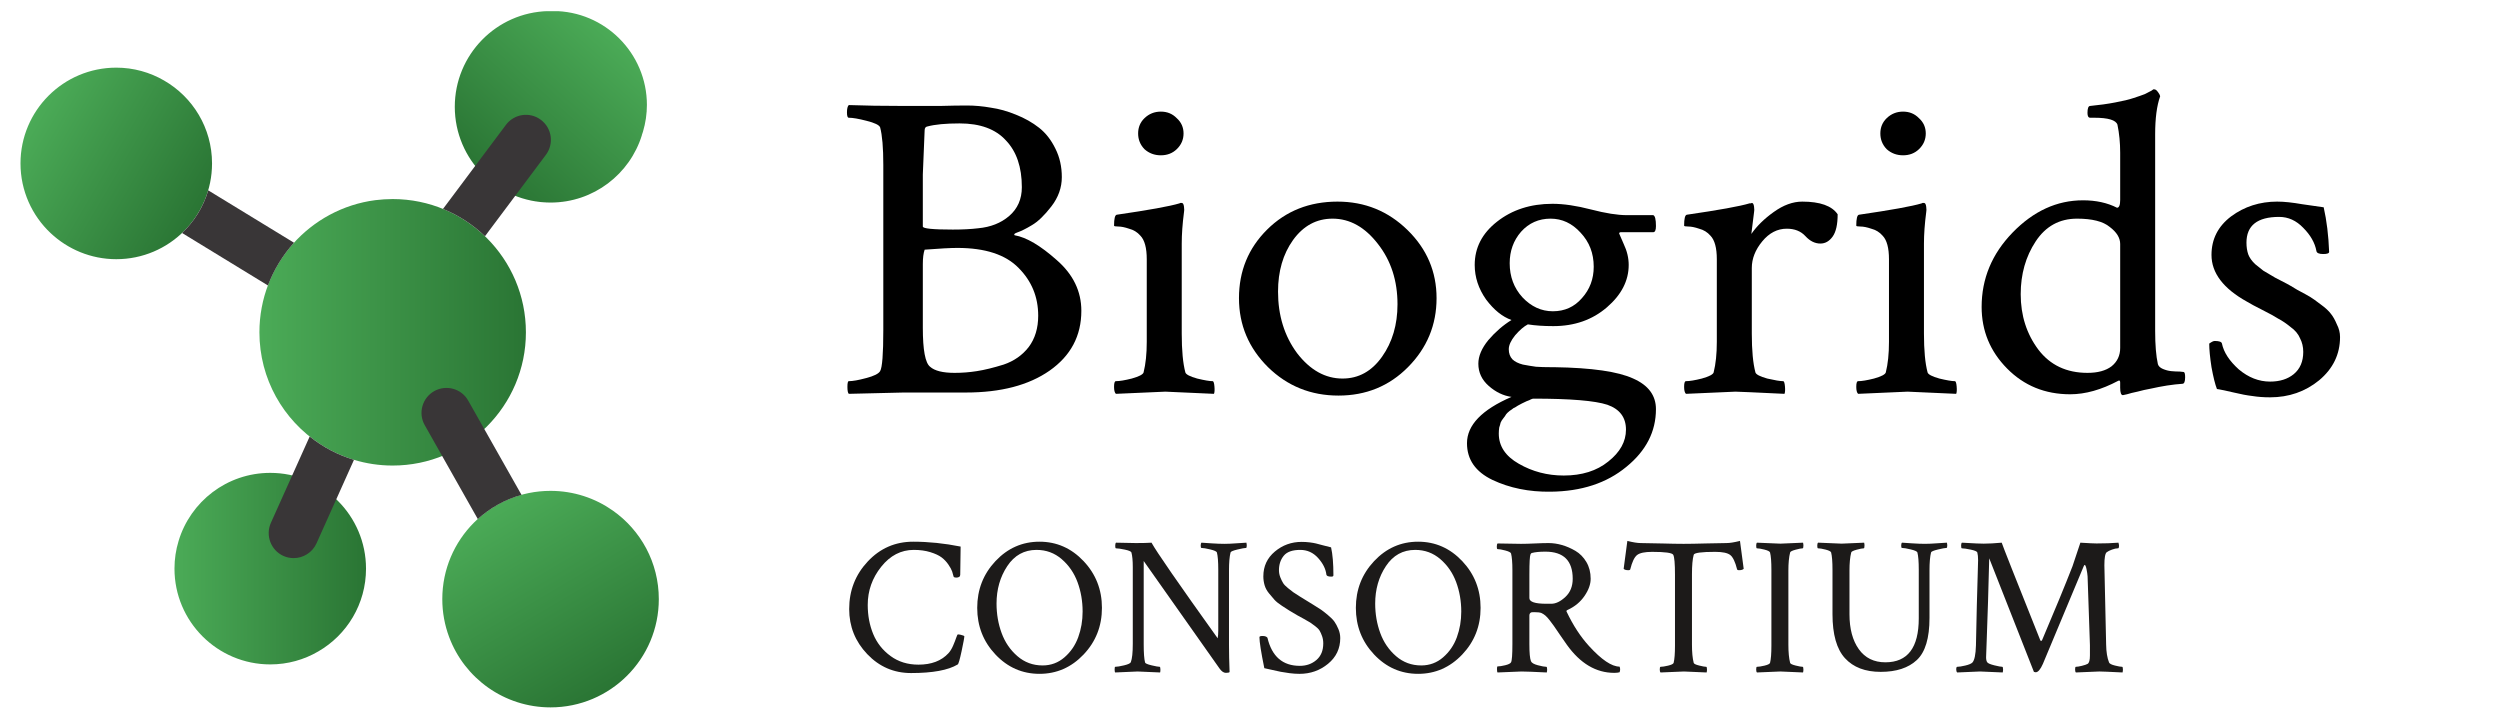
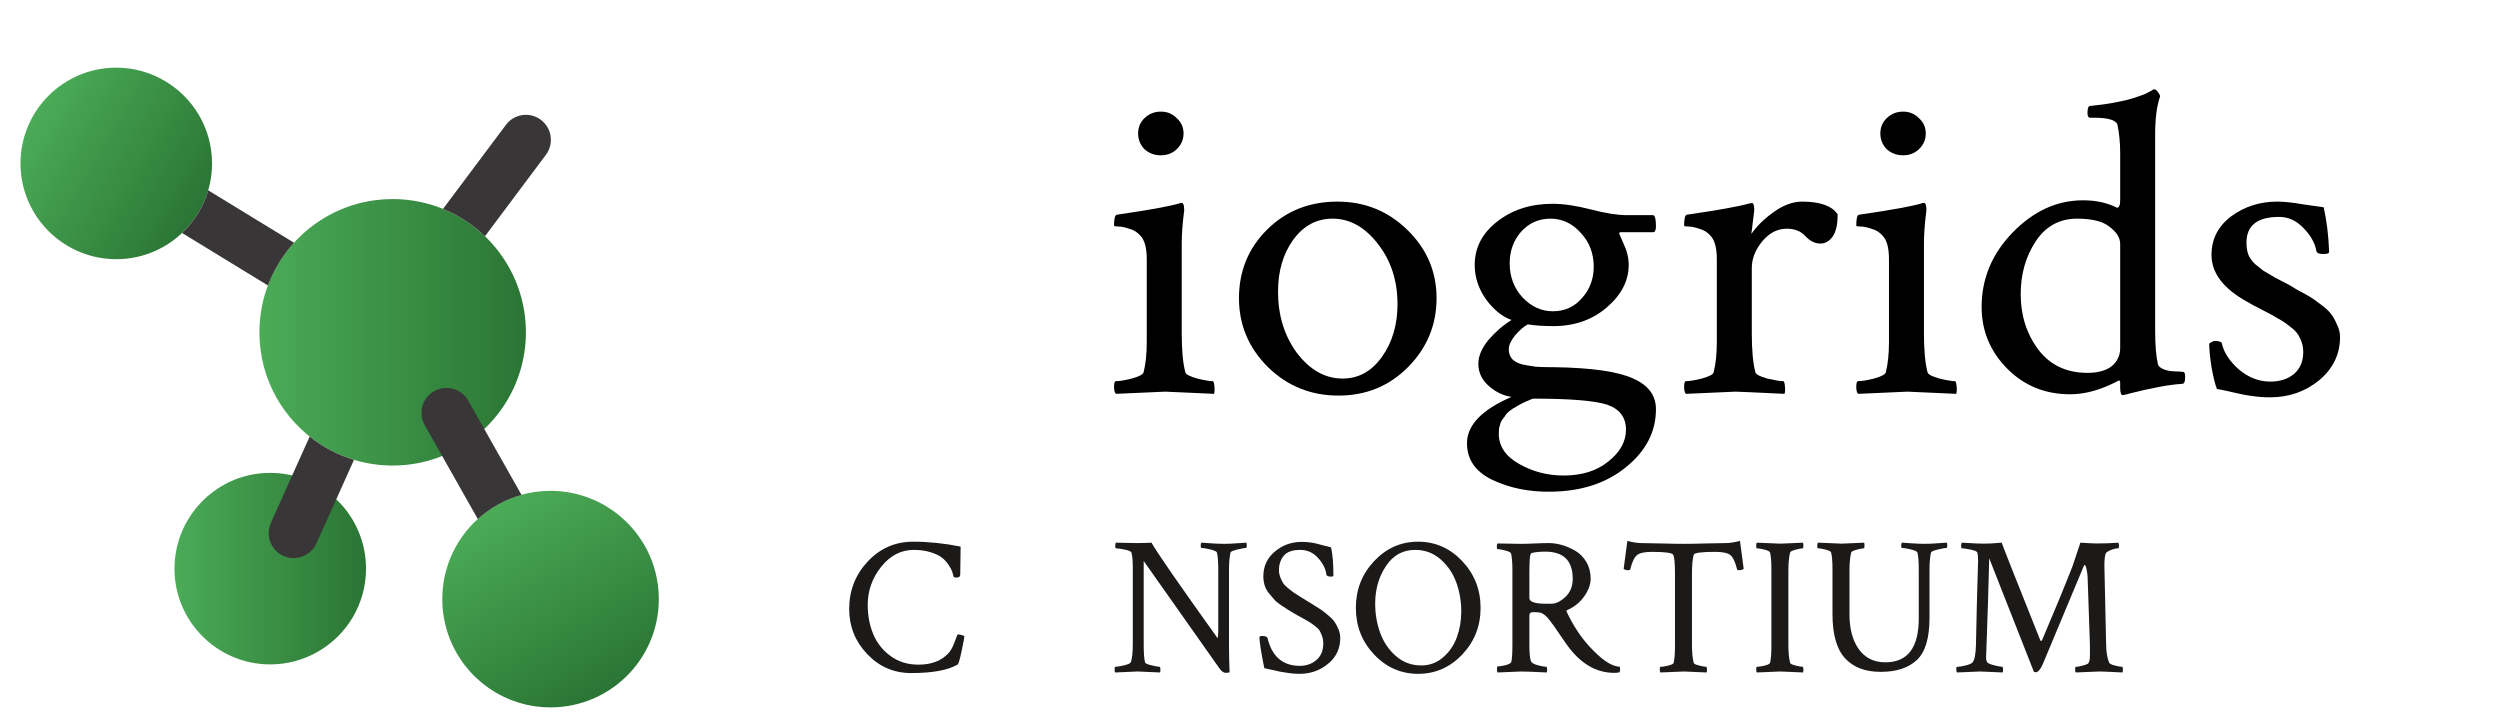
<svg xmlns="http://www.w3.org/2000/svg" xmlns:ns1="http://www.inkscape.org/namespaces/inkscape" xmlns:ns2="http://sodipodi.sourceforge.net/DTD/sodipodi-0.dtd" id="svg2" version="1.1" ns1:version="0.91 r13725" xml:space="preserve" width="731.75" height="209.05" viewBox="0 0 731.75 209.05" ns2:docname="logo.svg">
  <defs id="defs6">
    <clipPath clipPathUnits="userSpaceOnUse" id="clipPath54">
      <path d="m 460,1306.4 c 0,-127.01 -102.996,-230 -230,-230 -60.996,0 -116.602,23.99 -157.801,62.8 C 27.801,1180.99 0,1240.6 0,1306.4 c 0,126.99 102.996,230 230,230 41.602,0 80.801,-11.21 114.602,-30.8 C 413.605,1465.99 460,1391.6 460,1306.4 Z" id="path56" ns1:connector-curvature="0" />
    </clipPath>
    <linearGradient x1="0" y1="0" x2="1" y2="0" gradientUnits="userSpaceOnUse" gradientTransform="matrix(396.934,-232.569,-232.569,-396.934,31.504,1422.64)" spreadMethod="pad" id="linearGradient58">
      <stop style="stop-opacity:1;stop-color:#4bab57" offset="0" id="stop60" />
      <stop style="stop-opacity:1;stop-color:#2a7534" offset="1" id="stop62" />
    </linearGradient>
    <clipPath clipPathUnits="userSpaceOnUse" id="clipPath70">
      <path d="m 829.805,333.199 c 0,-85 -46.004,-159.199 -114.61,-198.808 -33.8,-19.801 -73.191,-31.192 -115.39,-31.192 -127,0 -230,102.992 -230,230 0,22.992 3.398,45.199 9.797,66.192 28.394,94.808 116.199,163.808 220.203,163.808 126.992,0 230,-103.008 230,-230 z" id="path72" ns1:connector-curvature="0" />
    </clipPath>
    <linearGradient x1="0" y1="0" x2="1" y2="0" gradientUnits="userSpaceOnUse" gradientTransform="matrix(460,0,0,-460,369.805,333.2)" spreadMethod="pad" id="linearGradient74">
      <stop style="stop-opacity:1;stop-color:#4bab57" offset="0" id="stop76" />
      <stop style="stop-opacity:1;stop-color:#2a7534" offset="1" id="stop78" />
    </linearGradient>
    <clipPath clipPathUnits="userSpaceOnUse" id="clipPath86">
      <path d="M 1533,260 C 1533,116.398 1416.6,0 1273,0 c -111.6,0 -206.8,70.191 -243.6,169 -10.6,28.398 -16.4,59.012 -16.4,91 0,143.59 116.4,260 260,260 55.6,0 107.4,-17.602 149.6,-47.398 66.8,-47 110.4,-124.59 110.4,-212.602 z" id="path88" ns1:connector-curvature="0" />
    </clipPath>
    <linearGradient x1="0" y1="0" x2="1" y2="0" gradientUnits="userSpaceOnUse" gradientTransform="matrix(265.076,-447.455,-447.455,-265.076,1140.46,483.73)" spreadMethod="pad" id="linearGradient90">
      <stop style="stop-opacity:1;stop-color:#4bab57" offset="0" id="stop92" />
      <stop style="stop-opacity:1;stop-color:#2a7534" offset="1" id="stop94" />
    </linearGradient>
    <clipPath clipPathUnits="userSpaceOnUse" id="clipPath102">
      <path d="m 0,0 0,1672 5854,0 L 5854,0 0,0 Z" id="path104" ns1:connector-curvature="0" />
    </clipPath>
    <clipPath clipPathUnits="userSpaceOnUse" id="clipPath108">
-       <path d="m 1278.8,1672.4 c -3.8,0 -7.8,0 -11.6,-0.2 -124.4,-3 -224.2,-104.8 -224.2,-229.8 0,-127.01 103,-230 230,-230 103.31,0 190.6,68.34 219.39,161.99 l -0.19,0 c 1,2.82 1.8,5.61 2.8,8.4 6,20.41 9.4,41.8 9.4,64.01 0,124.39 -101.2,225.6 -225.6,225.6 z" id="path110" ns1:connector-curvature="0" />
-     </clipPath>
+       </clipPath>
    <linearGradient x1="0" y1="0" x2="1" y2="0" gradientUnits="userSpaceOnUse" gradientTransform="matrix(-306.419,-346.605,-346.605,306.419,1427.03,1616.75)" spreadMethod="pad" id="linearGradient112">
      <stop style="stop-opacity:1;stop-color:#4bab57" offset="0" id="stop114" />
      <stop style="stop-opacity:1;stop-color:#2a7534" offset="1" id="stop116" />
    </linearGradient>
    <clipPath clipPathUnits="userSpaceOnUse" id="clipPath124">
      <path d="m 1213.8,900.797 c 0,-176.793 -143.4,-319.996 -319.999,-319.996 -64.602,0 -124.797,19.199 -175.196,52.211 C 631.395,690 573.801,788.59 573.801,900.797 c 0,162.793 121.394,296.993 278.601,317.403 13.594,1.6 27.403,2.6 41.399,2.6 176.599,0 319.999,-143.21 319.999,-320.003 z" id="path126" ns1:connector-curvature="0" />
    </clipPath>
    <linearGradient x1="0" y1="0" x2="1" y2="0" gradientUnits="userSpaceOnUse" gradientTransform="matrix(640,0,0,-640,573.799,900.798)" spreadMethod="pad" id="linearGradient128">
      <stop style="stop-opacity:1;stop-color:#4bab57" offset="0" id="stop130" />
      <stop style="stop-opacity:1;stop-color:#2a7534" offset="1" id="stop132" />
    </linearGradient>
  </defs>
  <ns2:namedview pagecolor="#ffffff" bordercolor="#666666" borderopacity="1" objecttolerance="10" gridtolerance="10" guidetolerance="10" ns1:pageopacity="0" ns1:pageshadow="2" ns1:window-width="1871" ns1:window-height="1062" id="namedview4" showgrid="false" ns1:zoom="1.7382986" ns1:cx="388.07467" ns1:cy="63.23491" ns1:window-x="49" ns1:window-y="18" ns1:window-maximized="1" ns1:current-layer="g12" />
  <g id="g10" ns1:groupmode="layer" ns1:label="ink_ext_XXXXXX" transform="matrix(1.25,0,0,-1.25,0,209.05)">
    <g id="g12" transform="scale(0.1,0.1)">
      <g id="g3410" transform="matrix(0.975,0,0,0.975,48,16)">
        <path ns1:connector-curvature="0" id="path30" style="fill:#1c1a19;fill-opacity:1;fill-rule:nonzero;stroke:none" d="m 2266.76,171.031 c 0,-3.429 -2.2,-15.39 -6.56,-35.859 -4.38,-20.481 -7.5,-31.172 -9.38,-32.113 -22.82,-13.75 -60.16,-20.618 -112.03,-20.618 -41.25,0 -76.33,15.141 -105.24,45.469 -28.91,30.309 -43.35,66.399 -43.35,108.281 0,44.368 14.84,82.399 44.53,114.137 29.67,31.723 66.09,47.582 109.22,47.582 36.87,0 74.84,-3.91 113.9,-11.719 -0.62,-41.882 -0.94,-64.382 -0.94,-67.5 0,-4.691 -3.28,-7.031 -9.84,-7.031 -3.13,0 -5.16,0.781 -6.09,2.34 -0.94,4.059 -2.11,8.199 -3.52,12.422 -1.41,4.219 -4.37,9.687 -8.91,16.406 -4.54,6.703 -10,12.5 -16.4,17.344 -6.42,4.828 -15.47,9.047 -27.19,12.656 -11.72,3.594 -24.93,5.391 -39.61,5.391 -30.62,0 -56.72,-13.52 -78.28,-40.547 -21.56,-27.051 -32.34,-57.57 -32.34,-91.641 0,-25.312 4.36,-48.609 13.12,-69.84 8.75,-21.25 22.58,-38.832 41.49,-52.742 18.89,-13.918 41.32,-20.847 67.26,-20.847 30.94,0 54.85,9.039 71.72,27.179 4.37,4.688 8.2,10.86 11.48,18.52 3.29,7.64 5.78,14.058 7.5,19.219 1.72,5.152 3.05,7.73 3.99,7.73 1.87,0 4.13,-0.328 6.8,-0.941 2.65,-0.618 4.76,-1.27 6.32,-1.868 l 2.35,-1.41" />
-         <path ns1:connector-curvature="0" id="path32" style="fill:#1c1a19;fill-opacity:1;fill-rule:nonzero;stroke:none" d="m 2440.2,378.219 c -29.69,0 -53.13,-12.989 -70.32,-38.91 -17.19,-25.93 -25.78,-55.93 -25.78,-90 0,-25 4.06,-48.61 12.19,-70.778 8.11,-22.179 20.77,-40.703 37.97,-55.543 17.19,-14.867 37.34,-22.269 60.47,-22.269 20,0 37.5,6.472 52.5,19.453 15,12.969 26.01,29.066 33.04,48.277 7.03,19.223 10.55,39.75 10.55,61.653 0,24.98 -4.07,48.507 -12.19,70.539 -8.12,22.031 -20.78,40.449 -37.97,55.308 -17.19,14.852 -37.35,22.27 -60.46,22.27 z m -98.68,-251.25 C 2312.3,157.91 2297.7,195.25 2297.7,239 c 0,43.73 14.6,81.172 43.82,112.27 29.21,31.07 64.46,46.64 105.71,46.64 41.25,0 76.55,-15.57 105.93,-46.64 29.38,-31.098 44.07,-68.54 44.07,-112.27 0,-43.75 -14.69,-81.09 -44.07,-112.031 -29.38,-30.938 -64.68,-46.41 -105.93,-46.41 -41.25,0 -76.5,15.473 -105.71,46.41" />
        <path ns1:connector-curvature="0" id="path34" style="fill:#1c1a19;fill-opacity:1;fill-rule:nonzero;stroke:none" d="m 2876.6,330.879 c 0,19.062 -1.09,32.812 -3.28,41.25 -0.94,2.48 -6.33,4.922 -16.17,7.262 -9.85,2.347 -16.8,3.519 -20.86,3.519 -1.26,0 -1.88,1.781 -1.88,5.391 0,3.59 0.62,5.988 1.88,7.258 4.06,-0.329 12.19,-0.86 24.37,-1.637 12.19,-0.801 22.5,-1.172 30.94,-1.172 8.12,0 18.36,0.469 30.7,1.41 12.34,0.942 19.6,1.399 21.8,1.399 0.62,-1.868 0.94,-4.207 0.94,-7.028 0,-3.75 -0.63,-5.621 -1.88,-5.621 -3.13,0 -9.93,-1.269 -20.39,-3.75 -10.47,-2.5 -16.02,-4.851 -16.64,-7.031 -2.5,-9.707 -3.75,-24.238 -3.75,-43.598 l 0,-178.121 c 0,-19.379 0.47,-41.25 1.41,-65.629 -1.26,-1.25 -4.22,-1.871 -8.91,-1.871 -5.31,0 -10.47,3.59 -15.47,10.781 L 2697.54,351.5 l 0,-200.148 c 0,-20.633 1.08,-35.161 3.28,-43.602 0.62,-2.211 5.86,-4.449 15.7,-6.801 9.85,-2.34 16.32,-3.508 19.46,-3.508 0.93,0 1.48,-1.883 1.64,-5.633 0.14,-3.75 -0.09,-6.418 -0.71,-7.957 -31.26,1.539 -49.21,2.34 -53.9,2.34 l -53.91,-2.34 c -0.94,0.93 -1.4,3.277 -1.4,7.027 0,4.352 0.46,6.562 1.4,6.562 4.37,0 11.49,1.168 21.33,3.508 9.84,2.352 15.23,4.93 16.17,7.742 3.13,8.098 4.69,22.809 4.69,44.059 l 0,184.219 c 0,15.312 -1.09,27.031 -3.28,35.16 -0.94,2.48 -6.25,4.762 -15.94,6.793 -9.7,2.019 -16.73,3.047 -21.09,3.047 -1.26,0 -1.88,1.953 -1.88,5.859 0,3.891 0.62,6.461 1.88,7.731 24.37,-0.618 40.31,-0.93 47.81,-0.93 16.25,0 28.74,0.312 37.5,0.93 11.56,-21.25 64.53,-97.829 158.91,-229.68 0.93,5.293 1.4,11.723 1.4,19.223 l 0,145.777" />
        <path ns1:connector-curvature="0" id="path36" style="fill:#1c1a19;fill-opacity:1;fill-rule:nonzero;stroke:none" d="m 2984.88,314.941 c 0,24.039 9.22,43.829 27.66,59.297 18.43,15.461 39.84,23.203 64.22,23.203 6.87,0 13.36,-0.39 19.45,-1.171 6.09,-0.801 11.09,-1.641 15,-2.579 3.9,-0.941 9.52,-2.441 16.88,-4.453 7.34,-2.039 13.82,-3.679 19.45,-4.929 3.75,-16.559 5.62,-38.899 5.62,-67.028 0,-2.199 -1.56,-3.281 -4.68,-3.281 -7.5,0 -11.58,1.539 -12.19,4.691 -1.56,13.731 -8.2,27.09 -19.92,40.079 -11.72,12.968 -26.02,19.449 -42.89,19.449 -18.75,0 -31.97,-4.688 -39.61,-14.059 -7.66,-9.379 -11.49,-20.961 -11.49,-34.691 0,-5.957 1.09,-11.641 3.28,-17.11 2.19,-5.488 4.37,-10 6.57,-13.589 2.18,-3.622 6.17,-7.739 11.95,-12.418 5.77,-4.692 9.99,-7.973 12.66,-9.852 2.65,-1.871 7.96,-5.309 15.93,-10.309 7.97,-5.019 13.04,-8.132 15.24,-9.382 1.55,-0.93 7.03,-4.309 16.4,-10.071 9.38,-5.789 15.79,-9.847 19.22,-12.187 3.43,-2.352 8.82,-6.563 16.17,-12.66 7.35,-6.09 12.66,-11.481 15.94,-16.172 3.28,-4.688 6.41,-10.547 9.38,-17.578 2.96,-7.032 4.45,-14.289 4.45,-21.789 0,-25 -9.77,-45.571 -29.3,-61.653 -19.54,-16.09 -42.42,-24.14 -68.67,-24.14 -7.5,0 -15.47,0.551 -23.9,1.641 -8.44,1.102 -15.47,2.191 -21.1,3.289 -5.62,1.07 -12.74,2.652 -21.33,4.684 -8.59,2.019 -14.62,3.359 -18.04,3.988 -7.83,38.442 -11.72,63.281 -11.72,74.531 0,1.868 2.49,2.809 7.5,2.809 5.62,0 9.52,-1.398 11.72,-4.219 10.62,-45 36.56,-67.5 77.81,-67.5 15.61,0 28.91,4.688 39.84,14.071 10.93,9.367 16.41,22.628 16.41,39.839 0,6.231 -0.94,12.028 -2.81,17.34 -1.88,5.301 -3.84,9.688 -5.86,13.129 -2.03,3.422 -5.63,7.11 -10.78,11.012 -5.16,3.887 -9.14,6.797 -11.96,8.68 -2.81,1.867 -7.97,4.82 -15.47,8.898 -7.5,4.059 -12.65,6.879 -15.46,8.441 -9.07,5.289 -15.4,9.039 -18.99,11.25 -3.6,2.188 -9.53,6 -17.81,11.481 -8.29,5.469 -14.3,10.316 -18.05,14.527 -3.75,4.223 -8.12,9.379 -13.12,15.473 -5.01,6.098 -8.53,12.558 -10.55,19.457 -2.03,6.871 -3.05,14.062 -3.05,21.562" />
        <path ns1:connector-curvature="0" id="path38" style="fill:#1c1a19;fill-opacity:1;fill-rule:nonzero;stroke:none" d="m 3349.57,378.219 c -29.69,0 -53.12,-12.989 -70.31,-38.91 -17.2,-25.93 -25.78,-55.93 -25.78,-90 0,-25 4.06,-48.61 12.18,-70.778 8.12,-22.179 20.78,-40.703 37.97,-55.543 17.19,-14.867 37.35,-22.269 60.47,-22.269 20,0 37.5,6.472 52.5,19.453 15,12.969 26.02,29.066 33.05,48.277 7.03,19.223 10.55,39.75 10.55,61.653 0,24.98 -4.08,48.507 -12.19,70.539 -8.13,22.031 -20.78,40.449 -37.97,55.308 -17.2,14.852 -37.35,22.27 -60.47,22.27 z m -98.67,-251.25 c -29.22,30.941 -43.83,68.281 -43.83,112.031 0,43.73 14.61,81.172 43.83,112.27 29.21,31.07 64.45,46.64 105.7,46.64 41.25,0 76.55,-15.57 105.94,-46.64 29.37,-31.098 44.06,-68.54 44.06,-112.27 0,-43.75 -14.69,-81.09 -44.06,-112.031 -29.39,-30.938 -64.69,-46.41 -105.94,-46.41 -41.25,0 -76.49,15.473 -105.7,46.41" />
        <path ns1:connector-curvature="0" id="path40" style="fill:#1c1a19;fill-opacity:1;fill-rule:nonzero;stroke:none" d="m 3662.23,374 c -14.07,0 -25,-1.09 -32.82,-3.281 -1.26,-0.328 -2.26,-1.5 -3.04,-3.52 -0.79,-2.027 -1.41,-6.711 -1.88,-14.058 -0.47,-7.36 -0.7,-18.672 -0.7,-33.981 l 0,-56.719 c 0,-9.062 13.59,-13.589 40.78,-13.589 l 11.72,0 c 10.93,0 22.26,5.457 33.98,16.398 11.72,10.922 17.58,25.449 17.58,43.602 0,43.429 -21.88,65.148 -65.62,65.148 z m 7.5,20.629 c 10.62,0 21.4,-1.57 32.34,-4.688 10.93,-3.152 21.71,-7.832 32.34,-14.062 10.63,-6.25 19.37,-15.16 26.25,-26.719 6.88,-11.578 10.32,-25 10.32,-40.308 0,-13.133 -4.93,-26.883 -14.77,-41.25 -9.84,-14.403 -23.2,-25.473 -40.08,-33.293 -3.13,-1.27 -4.07,-2.809 -2.81,-4.68 15.62,-32.82 33.59,-60.34 53.91,-82.5 30,-32.82 54.37,-49.219 73.12,-49.219 0.94,-1.879 1.41,-4.078 1.41,-6.559 0,-2.82 -0.47,-5.16 -1.41,-7.043 -3.44,-0.93 -7.65,-1.398 -12.65,-1.398 -43.75,0 -81.72,22.5 -113.91,67.5 -5.01,6.871 -10.7,15.078 -17.11,24.61 -6.42,9.511 -11.1,16.402 -14.06,20.621 -2.97,4.218 -6.42,8.808 -10.32,13.828 -3.9,5 -7.35,8.75 -10.31,11.25 -2.97,2.48 -6.18,4.531 -9.61,6.09 -3.43,1.25 -9.23,1.882 -17.34,1.882 -2.5,0 -4.38,-0.101 -5.63,-0.242 -1.26,-0.148 -2.5,-0.847 -3.75,-2.097 -1.26,-1.27 -1.87,-3.153 -1.87,-5.633 l 0,-68.91 c 0,-20.95 1.25,-34.547 3.75,-40.778 1.55,-4.082 7.11,-7.359 16.64,-9.84 9.52,-2.5 16.32,-3.75 20.39,-3.75 1.25,0 1.88,-2.211 1.88,-6.562 0,-2.82 -0.33,-5.16 -0.94,-7.027 -31.26,1.539 -51.56,2.34 -60.94,2.34 l -57.19,-2.34 c -0.93,0.93 -1.4,3.75 -1.4,8.43 0,4.07 0.47,6.098 1.4,6.098 4.37,0 10.46,0.93 18.28,2.812 7.82,1.868 12.5,4.219 14.07,7.028 2.18,3.75 3.28,18.422 3.28,44.062 l 0,177.188 c 0,18.422 -1.1,31.883 -3.28,40.312 -0.94,2.481 -5.55,4.828 -13.83,7.028 -8.29,2.191 -14.45,3.293 -18.52,3.293 -1.26,0 -1.87,1.867 -1.87,5.617 0,4.062 0.61,6.703 1.87,7.972 l 56.25,-0.941 c 9.38,0 20.47,0.309 33.28,0.941 12.81,0.598 23.75,0.938 32.82,0.938" />
        <path ns1:connector-curvature="0" id="path42" style="fill:#1c1a19;fill-opacity:1;fill-rule:nonzero;stroke:none" d="m 3941.37,393.691 c 21.4,-0.632 38.98,-0.941 52.73,-0.941 13.74,0 31.41,0.309 52.97,0.941 21.56,0.598 38.28,0.938 50.16,0.938 7.81,0 18.59,1.723 32.34,5.152 l 8.91,-67.031 c -2.2,-2.211 -5.95,-3.281 -11.25,-3.281 -2.82,0 -4.38,0.781 -4.69,2.34 -4.38,17.48 -9.77,28.832 -16.17,33.992 -6.42,5.148 -18.52,7.73 -36.33,7.73 -33.14,0 -50.31,-2.34 -51.56,-7.031 -2.82,-10 -4.22,-25.641 -4.22,-46.871 l 0,-169.219 c 0,-18.148 1.4,-32.68 4.22,-43.601 0.61,-2.2 5,-4.309 13.12,-6.321 8.12,-2.039 13.74,-3.047 16.88,-3.047 1.25,0 1.87,-2.34 1.87,-7.031 0,-2.5 -0.32,-4.691 -0.94,-6.559 -31.26,1.539 -49.37,2.34 -54.37,2.34 -1.56,0 -20.31,-0.801 -56.25,-2.34 -1.26,1.25 -1.88,3.59 -1.88,7.027 0,4.352 0.62,6.562 1.88,6.562 4.06,0 10.08,0.938 18.05,2.809 7.96,1.879 12.42,4.059 13.36,6.559 2.18,8.441 3.28,22.351 3.28,41.722 l 0,169.688 c 0,27.191 -1.41,43.261 -4.22,48.281 -2.5,4.691 -19.38,7.031 -50.63,7.031 -17.81,0 -29.92,-2.582 -36.33,-7.73 -6.41,-5.16 -11.8,-16.512 -16.17,-33.992 -0.32,-1.559 -1.87,-2.34 -4.68,-2.34 -5.32,0 -9.07,1.07 -11.25,3.281 l 8.9,67.031 c 13.74,-3.429 24.52,-5.152 32.35,-5.152 11.86,0 28.5,-0.34 49.92,-0.938" />
        <path ns1:connector-curvature="0" id="path44" style="fill:#1c1a19;fill-opacity:1;fill-rule:nonzero;stroke:none" d="m 4205.04,330.41 c 0,19.352 -1.09,33.281 -3.28,41.719 -0.94,2.48 -5.39,4.762 -13.36,6.793 -7.97,2.019 -13.99,3.047 -18.05,3.047 -1.26,0 -1.87,2.011 -1.87,6.09 0,3.75 0.61,6.23 1.87,7.5 35.94,-1.559 54.69,-2.34 56.25,-2.34 5,0 23.12,0.781 54.38,2.34 0.61,-1.868 0.93,-4.207 0.93,-7.028 0,-4.371 -0.62,-6.562 -1.87,-6.562 -3.14,0 -8.76,-1.09 -16.88,-3.278 -8.12,-2.211 -12.51,-4.382 -13.12,-6.562 -2.81,-10.938 -4.22,-25.469 -4.22,-43.598 l 0,-178.121 c 0,-18.148 1.41,-32.68 4.22,-43.601 0.61,-2.2 5,-4.309 13.12,-6.321 8.12,-2.039 13.74,-3.047 16.88,-3.047 1.25,0 1.87,-2.34 1.87,-7.031 0,-2.5 -0.32,-4.691 -0.93,-6.559 -31.26,1.539 -49.38,2.34 -54.38,2.34 -1.56,0 -20.31,-0.801 -56.25,-2.34 -1.26,1.25 -1.87,3.59 -1.87,7.027 0,4.352 0.61,6.562 1.87,6.562 4.06,0 10.08,0.938 18.05,2.809 7.97,1.879 12.42,4.059 13.36,6.559 2.19,8.441 3.28,22.351 3.28,41.722 l 0,181.879" />
        <path ns1:connector-curvature="0" id="path46" style="fill:#1c1a19;fill-opacity:1;fill-rule:nonzero;stroke:none" d="m 4373.32,393.219 c 5,0 23.12,0.781 54.38,2.34 0.61,-1.868 0.93,-4.079 0.93,-6.559 0,-4.691 -0.62,-7.031 -1.87,-7.031 -3.14,0 -8.76,-1.09 -16.88,-3.278 -8.12,-2.211 -12.51,-4.382 -13.12,-6.562 -2.81,-10.938 -4.22,-25.469 -4.22,-43.598 l 0,-104.531 c 0,-35.309 7.5,-63.441 22.5,-84.371 15,-20.957 36.24,-31.41 63.75,-31.41 53.44,0 80.16,35.16 80.16,105.472 l 0,117.188 c 0,19.062 -1.1,32.812 -3.29,41.25 -0.93,2.48 -6.32,4.922 -16.17,7.262 -9.84,2.347 -16.79,3.519 -20.86,3.519 -1.26,0 -1.87,1.781 -1.87,5.391 0,3.59 0.61,5.988 1.87,7.258 4.07,-0.329 12.19,-0.86 24.38,-1.637 12.19,-0.801 22.5,-1.172 30.94,-1.172 8.11,0 18.35,0.469 30.7,1.41 12.33,0.942 19.6,1.399 21.8,1.399 0.61,-1.868 0.93,-4.207 0.93,-7.028 0,-3.75 -0.62,-5.621 -1.87,-5.621 -3.14,0 -9.93,-1.269 -20.39,-3.75 -10.47,-2.5 -16.03,-4.851 -16.64,-7.031 -2.5,-9.707 -3.75,-24.238 -3.75,-43.598 l 0,-113.902 c 0,-48.438 -10.17,-82.129 -30.47,-101.02 -20.31,-18.91 -49.22,-28.359 -86.72,-28.359 -37.19,0 -65.78,10.922 -85.78,32.809 -20.01,21.882 -30,57.191 -30,105.941 l 0,106.41 c 0,19.352 -1.1,33.281 -3.28,41.719 -0.94,2.48 -5.39,4.762 -13.36,6.793 -7.97,2.019 -13.99,3.047 -18.05,3.047 -1.26,0 -1.87,2.011 -1.87,6.09 0,3.75 0.61,6.23 1.87,7.5 35.94,-1.559 54.69,-2.34 56.25,-2.34" />
        <path ns1:connector-curvature="0" id="path48" style="fill:#1c1a19;fill-opacity:1;fill-rule:nonzero;stroke:none" d="m 4715.04,393.219 c 11.56,0 25.93,0.781 43.12,2.34 2.19,-7.18 33.13,-85.457 92.82,-234.84 0.31,-0.617 0.93,-0.938 1.87,-0.938 1.25,0 2.02,0.61 2.35,1.879 30.61,71.852 54.99,131.09 73.12,177.649 l 18.75,56.25 c 19.98,-1.27 32.96,-1.868 38.91,-1.868 19.36,0 36.85,0.598 52.5,1.868 0.93,-2.809 1.4,-5.149 1.4,-7.028 0,-4.371 -0.79,-6.562 -2.34,-6.562 l -0.94,0 c -3.46,0 -7.97,-1.028 -13.59,-3.047 -5.63,-2.031 -9.85,-4.141 -12.66,-6.32 -3.75,-2.821 -5.62,-13.293 -5.62,-31.411 0,-5.019 1.4,-68.441 4.22,-190.312 0.29,-17.82 2.63,-32.207 7.03,-43.129 1.23,-2.809 5.91,-5.25 14.06,-7.262 8.11,-2.039 13.89,-3.047 17.34,-3.047 1.23,0 1.88,-2.211 1.88,-6.562 0,-2.82 -0.32,-5.16 -0.94,-7.027 -31.26,1.539 -49.86,2.34 -55.78,2.34 -1.58,0 -20.33,-0.801 -56.25,-2.34 -1.26,1.25 -1.88,3.75 -1.88,7.5 0,4.059 0.62,6.09 1.88,6.09 3.12,0 7.88,0.777 14.3,2.34 6.38,1.551 11.01,3.129 13.82,4.688 3.75,2.191 5.63,8.91 5.63,20.16 l 0,24.84 -5.63,165 c -0.32,5 -1.17,10.859 -2.57,17.582 -1.41,6.699 -2.9,10.078 -4.46,10.078 -0.64,0 -1.4,-1.098 -2.34,-3.277 l -97.97,-234.383 c -5.95,-13.457 -11.72,-20.16 -17.34,-20.16 -0.94,0 -2.35,0.32 -4.22,0.941 l -107.35,272.809 c -0.62,-30 -1.56,-64.368 -2.81,-103.118 -1.26,-38.769 -2.34,-70.703 -3.28,-95.863 -0.94,-25.18 -1.41,-38.066 -1.41,-38.668 0,-5.629 0.94,-9.711 2.82,-12.191 1.87,-2.5 7.57,-4.918 17.11,-7.27 9.52,-2.34 15.85,-3.508 18.98,-3.508 1.25,0 1.88,-2.34 1.88,-7.031 0,-2.5 -0.33,-4.691 -0.94,-6.559 -31.26,1.539 -49.38,2.34 -54.38,2.34 -0.62,0 -18.9,-0.801 -54.84,-2.34 -1.56,1.539 -2.34,3.879 -2.34,7.027 0,4.352 0.78,6.562 2.34,6.562 4.36,0 10.86,1.008 19.45,3.047 8.59,2.012 14.3,4.453 17.11,7.262 5,5.629 7.81,19.219 8.44,40.781 0.61,32.481 1.32,64.528 2.11,96.098 0.78,31.543 1.48,56.32 2.11,74.293 0.61,17.949 0.94,29.437 0.94,34.457 0,7.812 -0.63,14.062 -1.88,18.75 -0.94,2.48 -6.25,4.762 -15.94,6.793 -9.69,2.019 -16.73,3.047 -21.09,3.047 -1.26,0 -1.88,2.191 -1.88,6.562 0,3.418 0.62,5.758 1.88,7.028 5.3,-0.329 11.16,-0.618 17.58,-0.93 6.4,-0.34 12.26,-0.629 17.58,-0.938 5.3,-0.332 11.09,-0.472 17.34,-0.472" />
        <g id="g50">
          <g clip-path="url(#clipPath54)" id="g52">
            <path ns1:connector-curvature="0" id="path64" style="fill:url(#linearGradient58);fill-opacity:1;fill-rule:nonzero;stroke:none" d="m 460,1306.4 c 0,-127.01 -102.996,-230 -230,-230 -60.996,0 -116.602,23.99 -157.801,62.8 C 27.801,1180.99 0,1240.6 0,1306.4 c 0,126.99 102.996,230 230,230 41.602,0 80.801,-11.21 114.602,-30.8 C 413.605,1465.99 460,1391.6 460,1306.4" />
          </g>
        </g>
        <g id="g66">
          <g clip-path="url(#clipPath70)" id="g68">
            <path ns1:connector-curvature="0" id="path80" style="fill:url(#linearGradient74);fill-opacity:1;fill-rule:nonzero;stroke:none" d="m 829.805,333.199 c 0,-85 -46.004,-159.199 -114.61,-198.808 -33.8,-19.801 -73.191,-31.192 -115.39,-31.192 -127,0 -230,102.992 -230,230 0,22.992 3.398,45.199 9.797,66.192 28.394,94.808 116.199,163.808 220.203,163.808 126.992,0 230,-103.008 230,-230" />
          </g>
        </g>
        <g id="g82">
          <g clip-path="url(#clipPath86)" id="g84">
            <path ns1:connector-curvature="0" id="path96" style="fill:url(#linearGradient90);fill-opacity:1;fill-rule:nonzero;stroke:none" d="M 1533,260 C 1533,116.398 1416.6,0 1273,0 c -111.6,0 -206.8,70.191 -243.6,169 -10.6,28.398 -16.4,59.012 -16.4,91 0,143.59 116.4,260 260,260 55.6,0 107.4,-17.602 149.6,-47.398 66.8,-47 110.4,-124.59 110.4,-212.602" />
          </g>
        </g>
        <g id="g98">
          <g clip-path="url(#clipPath102)" id="g100">
            <g clip-path="url(#clipPath108)" id="g106">
-               <path ns1:connector-curvature="0" id="path118" style="fill:url(#linearGradient112);fill-opacity:1;fill-rule:nonzero;stroke:none" d="m 1261,1212 0,1 -15,0 0,1 -6,0 0,1 -7,0 0,1 -6,0 0,1 -4,0 0,1 -4,0 0,1 -4,0 0,1 -4,0 0,1 -4,0 0,1 -4,0 0,1 -2,0 0,1 -3,0 0,1 -3,0 0,1 -3,0 0,1 -2,0 0,1 -3,0 0,1 -3,0 0,1 -2,0 0,1 -2,0 0,1 -2,0 0,1 -2,0 0,1 -2,0 0,1 -2,0 0,1 -3,0 0,1 -2,0 0,1 -2,0 0,1 -2,0 0,1 -1,0 0,1 -2,0 0,1 -2,0 0,1 -1,0 0,1 -2,0 0,1 -2,0 0,1 -1,0 0,1 -2,0 0,1 -2,0 0,1 -1,0 0,1 -2,0 0,1 -2,0 0,1 -1,0 0,1 -1,0 0,1 -2,0 0,1 -1,0 0,1 -1,0 0,1 -2,0 0,1 -1,0 0,1 -1,0 0,1 -2,0 0,1 -1,0 0,1 -1,0 0,1 -2,0 0,1 -1,0 0,1 -1,0 0,1 -1,0 0,1 -1,0 0,1 -1,0 0,1 -1,0 0,1 -1,0 0,1 -2,0 0,1 -1,0 0,1 -1,0 0,1 -1,0 0,1 -1,0 0,1 -1,0 0,1 -1,0 0,1 -1,0 0,1 -1,0 0,1 -1,0 0,1 -1,0 0,1 -1,0 0,1 -1,0 0,1 -1,0 0,1 -1,0 0,1 -1,0 0,1 -1,0 0,1 -1,0 0,2 -1,0 0,1 -1,0 0,1 -1,0 0,1 -1,0 0,1 -1,0 0,1 -1,0 0,1 -1,0 0,2 -1,0 0,1 -1,0 0,1 -1,0 0,2 -1,0 0,1 -1,0 0,1 -1,0 0,2 -1,0 0,1 -1,0 0,1 -1,0 0,2 -1,0 0,1 -1,0 0,1 -1,0 0,2 -1,0 0,1 -1,0 0,2 -1,0 0,2 -1,0 0,1 -1,0 0,2 -1,0 0,2 -1,0 0,1 -1,0 0,2 -1,0 0,2 -1,0 0,1 -1,0 0,2 -1,0 0,2 -1,0 0,2 -1,0 0,2 -1,0 0,2 -1,0 0,2 -1,0 0,2 -1,0 0,2 -1,0 0,2 -1,0 0,2 -1,0 0,3 -1,0 0,2 -1,0 0,3 -1,0 0,3 -1,0 0,3 -1,0 0,2 -1,0 0,3 -1,0 0,3 -1,0 0,3 -1,0 0,4 -1,0 0,4 -1,0 0,4 -1,0 0,3 -1,0 0,4 -1,0 0,6 -1,0 0,7 -1,0 0,6 -1,0 0,9 -1,0 0,41 1,0 0,9 1,0 0,6 1,0 0,7 1,0 0,5 1,0 0,4 1,0 0,4 1,0 0,4 1,0 0,4 1,0 0,4 1,0 0,3 1,0 0,3 1,0 0,3 1,0 0,2 1,0 0,3 1,0 0,3 1,0 0,3 1,0 0,2 1,0 0,2 1,0 0,2 1,0 0,2 1,0 0,3 1,0 0,2 1,0 0,2 1,0 0,2 1,0 0,2 1,0 0,2 1,0 0,2 1,0 0,1 1,0 0,2 1,0 0,2 1,0 0,1 1,0 0,2 1,0 0,2 1,0 0,1 1,0 0,2 1,0 0,2 1,0 0,2 1,0 0,1 1,0 0,1 1,0 0,2 1,0 0,1 1,0 0,1 1,0 0,2 1,0 0,1 1,0 0,1 1,0 0,2 1,0 0,1 1,0 0,2 1,0 0,1 1,0 0,1 1,0 0,1 1,0 0,2 1,0 0,1 1,0 0,1 1,0 0,1 1,0 0,1 1,0 0,1 1,0 0,1 1,0 0,1 1,0 0,2 1,0 0,1 1,0 0,1 1,0 0,1 1,0 0,1 1,0 0,1 1,0 0,1 1,0 0,1 1,0 0,1 1,0 0,1 1,0 0,1 1,0 0,1 1,0 0,1 1,0 0,1 2,0 0,1 1,0 0,1 1,0 0,1 1,0 0,1 1,0 0,1 1,0 0,1 1,0 0,1 1,0 0,1 2,0 0,1 1,0 0,1 1,0 0,1 2,0 0,1 1,0 0,1 1,0 0,1 1,0 0,1 2,0 0,1 1,0 0,1 1,0 0,1 2,0 0,1 1,0 0,1 1,0 0,1 2,0 0,1 2,0 0,1 1,0 0,1 2,0 0,1 1,0 0,1 2,0 0,1 2,0 0,1 1,0 0,1 2,0 0,1 1,0 0,1 2,0 0,1 2,0 0,1 2,0 0,1 2,0 0,1 2,0 0,1 2,0 0,1 2,0 0,1 2,0 0,1 2,0 0,1 2,0 0,1 2,0 0,1 3,0 0,1 2,0 0,1 3,0 0,1 3,0 0,1 2,0 0,1 3,0 0,1 2,0 0,1 3,0 0,1 4,0 0,1 3,0 0,1 4,0 0,1 4,0 0,1 3,0 0,1 5,0 0,1 5,0 0,1 6,0 0,1 6,0 0,1 9,0 0,1 54,0 0,-1 6,0 0,-1 7,0 0,-1 6,0 0,-1 5,0 0,-1 4,0 0,-1 4,0 0,-1 3,0 0,-1 4,0 0,-1 4,0 0,-1 3,0 0,-1 2,0 0,-1 3,0 0,-1 3,0 0,-1 3,0 0,-1 2,0 0,-1 3,0 0,-1 2,0 0,-1 2,0 0,-1 2,0 0,-1 3,0 0,-1 2,0 0,-1 2,0 0,-1 2,0 0,-1 2,0 0,-1 2,0 0,-1 2,0 0,-1 2,0 0,-1 1,0 0,-1 2,0 0,-1 2,0 0,-1 1,0 0,-1 2,0 0,-1 1,0 0,-1 2,0 0,-1 2,0 0,-1 1,0 0,-1 2,0 0,-1 1,0 0,-1 2,0 0,-1 1,0 0,-1 1,0 0,-1 2,0 0,-1 1,0 0,-1 1,0 0,-1 2,0 0,-1 1,0 0,-1 1,0 0,-1 2,0 0,-1 1,0 0,-1 1,0 0,-1 2,0 0,-1 1,0 0,-1 1,0 0,-1 1,0 0,-1 1,0 0,-1 1,0 0,-1 1,0 0,-1 1,0 0,-1 1,0 0,-1 2,0 0,-1 1,0 0,-1 1,0 0,-1 1,0 0,-1 1,0 0,-1 1,0 0,-1 1,0 0,-1 1,0 0,-1 1,0 0,-1 1,0 0,-1 1,0 0,-2 1,0 0,-1 1,0 0,-1 1,0 0,-1 1,0 0,-1 1,0 0,-1 1,0 0,-1 1,0 0,-1 1,0 0,-1 1,0 0,-2 1,0 0,-1 1,0 0,-1 1,0 0,-2 1,0 0,-1 1,0 0,-1 1,0 0,-2 1,0 0,-1 1,0 0,-1 1,0 0,-2 1,0 0,-1 1,0 0,-1 1,0 0,-2 1,0 0,-1 1,0 0,-2 1,0 0,-1 1,0 0,-2 1,0 0,-2 1,0 0,-1 1,0 0,-2 1,0 0,-1 1,0 0,-2 1,0 0,-2 1,0 0,-1 1,0 0,-2 1,0 0,-2 1,0 0,-2 1,0 0,-2 1,0 0,-2 1,0 0,-2 1,0 0,-2 1,0 0,-3 1,0 0,-2 1,0 0,-2 1,0 0,-2 1,0 0,-3 1,0 0,-2 1,0 0,-3 1,0 0,-3 1,0 0,-3 1,0 0,-2 1,0 0,-3 1,0 0,-4 1,0 0,-4 1,0 0,-3 1,0 0,-4 1,0 0,-4 1,0 0,-5 1,0 0,-6 1,0 0,-7 1,0 0,-6 1,0 0,-17 1,0 0,-14 -1,0 0,-13 -1,0 0,-14 -1,0 0,-5 -1,0 0,-4 -1,0 0,-5 -1,0 0,-4 -1,0 0,-5 -1,0 0,-4 -1,0 0,-5 -1,0 0,-3 -1,0 0,-3 -1,0 0,-3 -1,0 0,-3 -1,0 0,-3 -1,0 0,-3 -1,0 0,-3 -1,0 0,-2 -1,0 0,-3 -1,0 0,-2 -1,0 0,-3 -1,0 0,-2 -1,0 0,-2 -1,0 0,-2 -1,0 0,-3 -1,0 0,-2 -1,0 0,-2 -1,0 0,-2 -1,0 0,-1 -1,0 0,-2 -1,0 0,-2 -1,0 0,-2 -1,0 0,-2 -1,0 0,-2 -1,0 0,-1 -1,0 0,-2 -1,0 0,-1 -1,0 0,-2 -1,0 0,-1 -1,0 0,-2 -1,0 0,-2 -1,0 0,-1 -1,0 0,-2 -1,0 0,-1 -1,0 0,-2 -1,0 0,-1 -1,0 0,-1 -1,0 0,-1 -1,0 0,-2 -1,0 0,-1 -1,0 0,-1 -1,0 0,-2 -1,0 0,-1 -1,0 0,-1 -1,0 0,-2 -1,0 0,-1 -1,0 0,-1 -1,0 0,-1 -1,0 0,-1 -1,0 0,-1 -1,0 0,-1 -1,0 0,-1 -1,0 0,-2 -1,0 0,-1 -1,0 0,-1 -1,0 0,-1 -1,0 0,-1 -1,0 0,-1 -1,0 0,-1 -1,0 0,-1 -1,0 0,-1 -1,0 0,-1 -1,0 0,-1 -1,0 0,-1 -1,0 0,-1 -1,0 0,-1 -1,0 0,-1 -1,0 0,-1 -1,0 0,-1 -2,0 0,-1 -1,0 0,-1 -1,0 0,-1 -1,0 0,-1 -1,0 0,-1 -2,0 0,-1 -1,0 0,-1 -1,0 0,-1 -1,0 0,-1 -2,0 0,-1 -1,0 0,-1 -1,0 0,-1 -1,0 0,-1 -2,0 0,-1 -1,0 0,-1 -2,0 0,-1 -1,0 0,-1 -1,0 0,-1 -2,0 0,-1 -1,0 0,-1 -2,0 0,-1 -1,0 0,-1 -2,0 0,-1 -1,0 0,-1 -2,0 0,-1 -2,0 0,-1 -2,0 0,-1 -1,0 0,-1 -2,0 0,-1 -2,0 0,-1 -1,0 0,-1 -2,0 0,-1 -2,0 0,-1 -2,0 0,-1 -2,0 0,-1 -3,0 0,-1 -2,0 0,-1 -2,0 0,-1 -2,0 0,-1 -2,0 0,-1 -3,0 0,-1 -2,0 0,-1 -3,0 0,-1 -2,0 0,-1 -3,0 0,-1 -3,0 0,-1 -3,0 0,-1 -3,0 0,-1 -3,0 0,-1 -4,0 0,-1 -3,0 0,-1 -4,0 0,-1 -5,0 0,-1 -4,0 0,-1 -5,0 0,-1 -7,0 0,-1 -8,0 0,-1 -11,0 0,-1" />
-             </g>
+               </g>
          </g>
        </g>
        <g id="g120">
          <g clip-path="url(#clipPath124)" id="g122">
            <path ns1:connector-curvature="0" id="path134" style="fill:url(#linearGradient128);fill-opacity:1;fill-rule:nonzero;stroke:none" d="m 1213.8,900.797 c 0,-176.793 -143.4,-319.996 -319.999,-319.996 -64.602,0 -124.797,19.199 -175.196,52.211 C 631.395,690 573.801,788.59 573.801,900.797 c 0,162.793 121.394,296.993 278.601,317.403 13.594,1.6 27.403,2.6 41.399,2.6 176.599,0 319.999,-143.21 319.999,-320.003" />
          </g>
        </g>
        <path ns1:connector-curvature="0" id="path136" style="fill:#393637;fill-opacity:1;fill-rule:nonzero;stroke:none" d="m 1261.88,1327.09 -146.4,-195.61 c -28.8,27.82 -63,50.22 -100.8,65.61 l 151.2,201.99 c 19.79,26.4 57.4,32.01 83.8,12.01 26.6,-19.8 32,-57.4 12.2,-84" />
        <path ns1:connector-curvature="0" id="path138" style="fill:#393637;fill-opacity:1;fill-rule:nonzero;stroke:none" d="m 1203.28,510.289 c -39.61,-11 -75.4,-31.211 -105,-58.008 l -127.401,225.41 c -16.406,28.789 -6.199,65.395 22.598,81.797 29.003,16.192 65.593,6.192 81.793,-22.793 l 128.01,-226.406" />
        <path ns1:connector-curvature="0" id="path140" style="fill:#393637;fill-opacity:1;fill-rule:nonzero;stroke:none" d="m 800.879,594.488 -90,-200.609 c -10,-22.18 -32,-35.391 -54.805,-35.391 -8.191,0 -16.601,1.614 -24.597,5.203 -30.2,13.59 -43.594,49.2 -30.2,79.391 l 93.196,207.406 c 31.203,-25 67.207,-44.199 106.406,-56" />
        <path ns1:connector-curvature="0" id="path142" style="fill:#393637;fill-opacity:1;fill-rule:nonzero;stroke:none" d="m 656.875,1115.89 c -26.797,-29.6 -48.203,-64.41 -62.598,-102.61 L 388.074,1139.3 c 29.199,27.59 51.203,62.79 62.805,102.4 l 205.996,-125.81" />
        <g id="text3470" style="font-style:normal;font-variant:normal;font-weight:normal;font-stretch:normal;font-size:1095.186px;line-height:125%;font-family:'Crimson Text';-inkscape-font-specification:'Crimson Text';letter-spacing:0px;word-spacing:0px;fill:#000000;fill-opacity:1;stroke:none;stroke-width:1px;stroke-linecap:butt;stroke-linejoin:miter;stroke-opacity:1" transform="scale(1.02,-0.981)">
-           <path id="path3394" d="m 2396.222,-959.049 q 0,-68.449 -45.989,-116.577 -45.989,-49.198 -144.385,-49.198 -23.529,0 -77.005,4.278 -4.278,12.834 -4.278,35.294 l 0,156.15 q 0,81.283 17.112,95.187 16.043,14.973 57.754,14.973 26.738,0 52.406,-4.278 26.738,-4.278 63.102,-16.043 36.364,-12.834 58.824,-42.781 22.46,-31.016 22.46,-77.005 z m -364.706,35.294 0,-404.278 q 0,-63.102 -7.487,-91.978 -3.208,-8.556 -32.086,-16.043 -27.808,-7.487 -41.711,-7.487 -4.278,0 -4.278,-12.834 0,-13.904 4.278,-18.182 55.615,2.139 127.273,2.139 54.545,0 88.77,0 35.294,-1.069 62.032,-1.069 27.807,0 56.684,5.348 28.877,4.278 58.824,17.112 31.016,12.834 54.545,32.086 23.529,19.251 38.503,51.337 14.973,31.016 14.973,69.519 0,38.503 -24.599,71.658 -24.599,33.155 -45.989,45.989 -20.321,12.834 -35.294,18.182 -8.556,3.209 -5.348,6.417 41.711,7.487 99.465,60.963 57.754,52.406 57.754,124.064 0,91.979 -74.866,146.524 -73.797,53.476 -196.791,53.476 l -146.524,0 -129.412,3.209 q -3.209,-3.209 -3.209,-17.112 0,-13.904 3.209,-13.904 13.904,0 40.642,-7.487 27.807,-7.487 33.155,-17.112 7.487,-12.834 7.487,-100.535 z m 223.529,-249.198 q 43.85,-4.278 72.727,-29.947 29.947,-26.738 29.947,-70.588 0,-73.797 -37.433,-114.439 -36.364,-41.711 -109.091,-41.711 -49.198,0 -75.936,7.487 -6.417,1.069 -6.417,9.626 l -4.278,108.021 0,127.273 q 0,7.487 70.588,7.487 34.225,0 59.893,-3.209 z" ns1:connector-curvature="0" />
          <path id="path3396" d="m 2646.489,-1366.535 q -14.973,-16.043 -14.973,-38.503 0,-22.46 14.973,-37.433 16.043,-16.043 38.503,-16.043 22.46,0 37.433,16.043 16.043,14.973 16.043,37.433 0,22.46 -16.043,38.503 -14.973,14.973 -37.433,14.973 -22.46,0 -38.503,-14.973 z m 87.701,451.337 q 0,62.032 8.556,95.187 2.139,7.487 27.808,14.973 25.668,6.417 36.364,6.417 3.209,0 4.278,12.834 1.069,12.834 -1.069,18.182 -106.952,-5.348 -114.439,-5.348 -7.487,0 -116.577,5.348 -4.278,-4.278 -4.278,-17.112 0,-13.904 4.278,-13.904 12.834,0 37.433,-6.417 25.668,-7.487 27.808,-14.973 7.487,-31.016 7.487,-74.866 l 0,-202.139 q 0,-41.711 -14.973,-57.754 -10.695,-12.834 -26.738,-17.112 -14.973,-5.348 -25.668,-5.348 -9.626,0 -9.626,-2.139 0,-25.668 6.417,-26.738 113.369,-17.112 147.594,-27.808 l 2.139,-1.069 q 2.139,0 3.209,0 4.278,0 5.348,9.626 1.069,8.556 0,12.834 -5.348,42.781 -5.348,77.005 l 0,220.321 z" ns1:connector-curvature="0" />
          <path id="path3398" d="m 3089.27,-1196.482 q -56.684,0 -93.048,52.406 -35.294,51.337 -35.294,126.203 0,87.701 44.92,150.802 45.989,62.032 106.952,62.032 56.684,0 93.048,-53.476 36.364,-53.476 36.364,-128.342 0,-86.631 -45.989,-147.593 -45.989,-62.032 -106.952,-62.032 z m 11.765,-41.711 q 96.257,0 164.706,69.519 68.449,69.519 68.449,166.845 0,98.396 -67.38,168.984 -66.31,69.519 -163.636,69.519 -97.326,0 -165.775,-69.519 -68.449,-70.588 -68.449,-168.984 0,-99.465 66.31,-167.914 66.31,-68.449 165.775,-68.449 z" ns1:connector-curvature="0" />
          <path id="path3400" d="m 3780.178,-679.905 q 0,-44.92 -43.85,-60.963 -43.85,-14.973 -174.331,-14.973 -2.139,0 -6.417,2.139 -1.069,1.07 -9.626,4.278 -8.556,4.278 -10.695,5.348 -2.139,1.07 -9.626,5.348 -7.487,5.348 -10.695,6.417 -2.139,2.139 -8.556,6.417 -6.417,5.348 -8.556,8.556 -2.139,4.278 -6.417,9.626 -4.278,5.348 -6.417,10.695 -1.069,5.348 -3.209,11.765 -1.069,7.487 -1.069,14.973 0,45.989 47.059,73.797 48.128,28.877 105.882,28.877 64.171,0 104.813,-34.225 41.711,-34.225 41.711,-78.075 z m -273.797,-407.486 q 0,49.198 29.947,83.422 31.016,34.225 71.658,34.225 41.711,0 68.449,-32.086 27.808,-32.086 27.808,-77.005 0,-49.198 -31.016,-83.422 -29.947,-34.225 -70.588,-34.225 -41.711,0 -69.519,32.086 -26.738,32.086 -26.738,77.005 z m 100.535,-145.454 q 39.572,0 90.909,13.904 51.337,13.904 84.492,13.904 l 62.032,0 q 6.417,2.139 6.417,26.738 0,14.973 -6.417,14.973 l -75.936,0 q -4.278,0 -4.278,3.209 l 10.695,25.668 q 11.765,25.668 11.765,51.337 0,57.754 -51.337,103.743 -51.337,45.989 -126.203,45.989 -34.225,0 -59.893,-4.278 -13.904,7.487 -29.947,26.738 -14.973,19.251 -14.973,34.225 0,14.973 8.556,24.599 8.556,8.556 24.599,12.834 16.043,3.209 31.016,5.348 14.973,1.07 35.294,1.07 5.348,0 7.487,0 132.62,2.139 186.096,27.807 53.476,24.599 53.476,74.866 0,82.353 -69.519,141.176 -69.519,59.893 -178.609,60.963 -75.936,1.07 -136.898,-28.877 -59.893,-29.947 -59.893,-89.84 0,-66.31 104.813,-113.369 -28.877,-4.278 -53.476,-26.738 -24.599,-22.46 -24.599,-54.545 0,-27.807 23.529,-57.754 24.599,-29.947 54.545,-49.198 -32.086,-11.765 -59.893,-50.267 -26.738,-39.572 -26.738,-84.492 0,-63.102 52.406,-105.882 53.476,-43.85 130.481,-43.85 z" ns1:connector-curvature="0" />
          <path id="path3402" d="m 4195.151,-1238.193 q 63.102,0 83.422,31.016 0,37.433 -11.765,54.545 -11.765,17.112 -28.877,17.112 -19.251,0 -35.294,-18.182 -16.043,-18.182 -43.85,-18.182 -33.155,0 -57.754,31.016 -24.599,31.016 -24.599,65.241 l 0,160.428 q 0,62.032 8.556,95.187 2.139,7.487 27.808,14.973 26.738,6.417 37.433,6.417 3.208,0 4.278,12.834 1.069,12.834 -1.07,18.182 -106.952,-5.348 -115.508,-5.348 -6.417,0 -116.578,5.348 -4.278,-4.278 -4.278,-17.112 0,-13.904 4.278,-13.904 12.834,0 37.433,-6.417 25.668,-7.487 27.807,-14.973 7.487,-31.016 7.487,-74.866 l 0,-202.139 q 0,-41.711 -14.973,-57.754 -10.695,-12.834 -26.738,-17.112 -14.973,-5.348 -25.669,-5.348 -9.626,0 -9.626,-2.139 0,-25.668 6.417,-26.738 113.369,-17.112 147.594,-27.808 1.069,0 3.208,0 2.139,-1.069 2.139,-1.069 4.278,0 5.348,9.626 1.069,8.556 0,12.834 l -6.417,53.476 q 19.251,-28.877 52.406,-53.476 34.225,-25.669 67.38,-25.669 z" ns1:connector-curvature="0" />
          <path id="path3404" d="m 4394.082,-1366.535 q -14.973,-16.043 -14.973,-38.503 0,-22.46 14.973,-37.433 16.043,-16.043 38.503,-16.043 22.46,0 37.433,16.043 16.043,14.973 16.043,37.433 0,22.46 -16.043,38.503 -14.973,14.973 -37.433,14.973 -22.46,0 -38.503,-14.973 z m 87.701,451.337 q 0,62.032 8.556,95.187 2.139,7.487 27.808,14.973 25.668,6.417 36.364,6.417 3.209,0 4.278,12.834 1.069,12.834 -1.069,18.182 -106.952,-5.348 -114.439,-5.348 -7.487,0 -116.577,5.348 -4.278,-4.278 -4.278,-17.112 0,-13.904 4.278,-13.904 12.834,0 37.433,-6.417 25.668,-7.487 27.808,-14.973 7.487,-31.016 7.487,-74.866 l 0,-202.139 q 0,-41.711 -14.973,-57.754 -10.695,-12.834 -26.738,-17.112 -14.973,-5.348 -25.668,-5.348 -9.626,0 -9.626,-2.139 0,-25.668 6.417,-26.738 113.369,-17.112 147.594,-27.808 l 2.139,-1.069 q 2.139,0 3.209,0 4.278,0 5.348,9.626 1.069,8.556 0,12.834 -5.348,42.781 -5.348,77.005 l 0,220.321 z" ns1:connector-curvature="0" />
          <path id="path3406" d="m 4842.21,-1196.482 q -62.032,0 -97.326,55.615 -35.294,55.615 -35.294,129.412 0,78.075 41.711,135.829 41.711,56.684 115.508,56.684 36.364,0 56.684,-16.043 20.321,-17.112 20.321,-44.92 l 0,-254.545 q 0,-22.46 -24.599,-41.711 -23.529,-20.321 -77.005,-20.321 z m 13.904,-44.92 q 45.989,0 80.214,18.182 7.487,0 7.487,-19.251 l 0,-115.508 q 0,-36.364 -6.417,-68.449 -5.348,-17.112 -54.545,-17.112 l -9.626,0 q -6.417,0 -6.417,-11.765 0,-17.112 6.417,-17.112 32.086,-3.208 58.824,-8.556 27.807,-5.348 42.781,-10.695 16.043,-5.348 26.738,-9.626 10.695,-5.348 16.043,-8.556 l 4.278,-3.209 2.139,0 q 4.278,0 8.556,6.417 4.278,5.348 5.348,10.695 -11.765,34.225 -11.765,93.048 l 0,481.283 q 0,51.337 6.417,81.283 2.139,7.487 11.765,11.765 9.626,4.278 19.251,5.348 10.695,1.07 20.321,1.07 l 9.626,1.07 q 3.208,1.07 3.208,12.834 0,16.043 -6.417,16.043 -16.043,1.07 -36.364,4.278 -19.251,3.209 -37.433,7.487 -17.112,3.209 -32.086,7.487 -14.973,3.209 -24.599,6.417 l -9.626,2.139 q -6.417,0 -6.417,-18.182 l 0,-12.834 q 0,-6.417 -4.278,-4.278 -59.893,33.155 -113.369,33.155 -88.77,0 -148.663,-63.102 -59.893,-63.102 -59.893,-150.802 0,-103.743 72.727,-181.818 73.797,-79.144 165.775,-79.144 z" ns1:connector-curvature="0" />
          <path id="path3408" d="m 5313.867,-1238.193 q 23.529,0 58.824,6.417 36.364,5.348 50.267,7.487 10.695,49.198 12.834,109.091 0,5.348 -13.904,5.348 -14.973,0 -16.043,-7.487 -5.348,-29.947 -31.016,-56.684 -24.599,-26.738 -56.684,-26.738 -77.005,0 -77.005,63.102 0,16.043 4.278,28.877 4.278,11.765 16.043,23.529 12.834,10.695 19.251,16.043 6.417,4.278 27.807,17.112 22.46,11.765 27.808,14.973 4.278,2.139 24.599,14.973 21.39,11.765 29.947,17.112 8.556,5.348 24.599,18.182 17.112,12.834 24.599,23.529 7.487,9.626 13.904,25.668 7.487,14.973 7.487,31.016 0,63.102 -49.198,105.882 -49.198,41.711 -115.508,41.711 -22.46,0 -41.711,-3.209 -18.182,-2.139 -43.85,-8.556 -25.668,-6.417 -39.572,-8.556 -6.417,-17.112 -12.834,-53.476 -5.348,-36.364 -5.348,-57.754 8.556,-6.417 12.834,-6.417 16.043,0 17.112,6.417 6.417,32.086 39.572,63.102 34.225,29.947 73.797,29.947 34.225,0 55.615,-18.182 22.46,-19.251 22.46,-54.545 0,-18.182 -7.487,-33.155 -6.417,-16.043 -22.46,-27.807 -14.973,-12.834 -28.877,-20.321 -12.834,-8.556 -37.433,-21.39 -24.599,-12.834 -36.364,-20.321 -83.422,-48.128 -83.422,-114.438 0,-57.754 45.989,-94.118 47.059,-36.364 109.091,-36.364 z" ns1:connector-curvature="0" />
        </g>
      </g>
    </g>
  </g>
</svg>